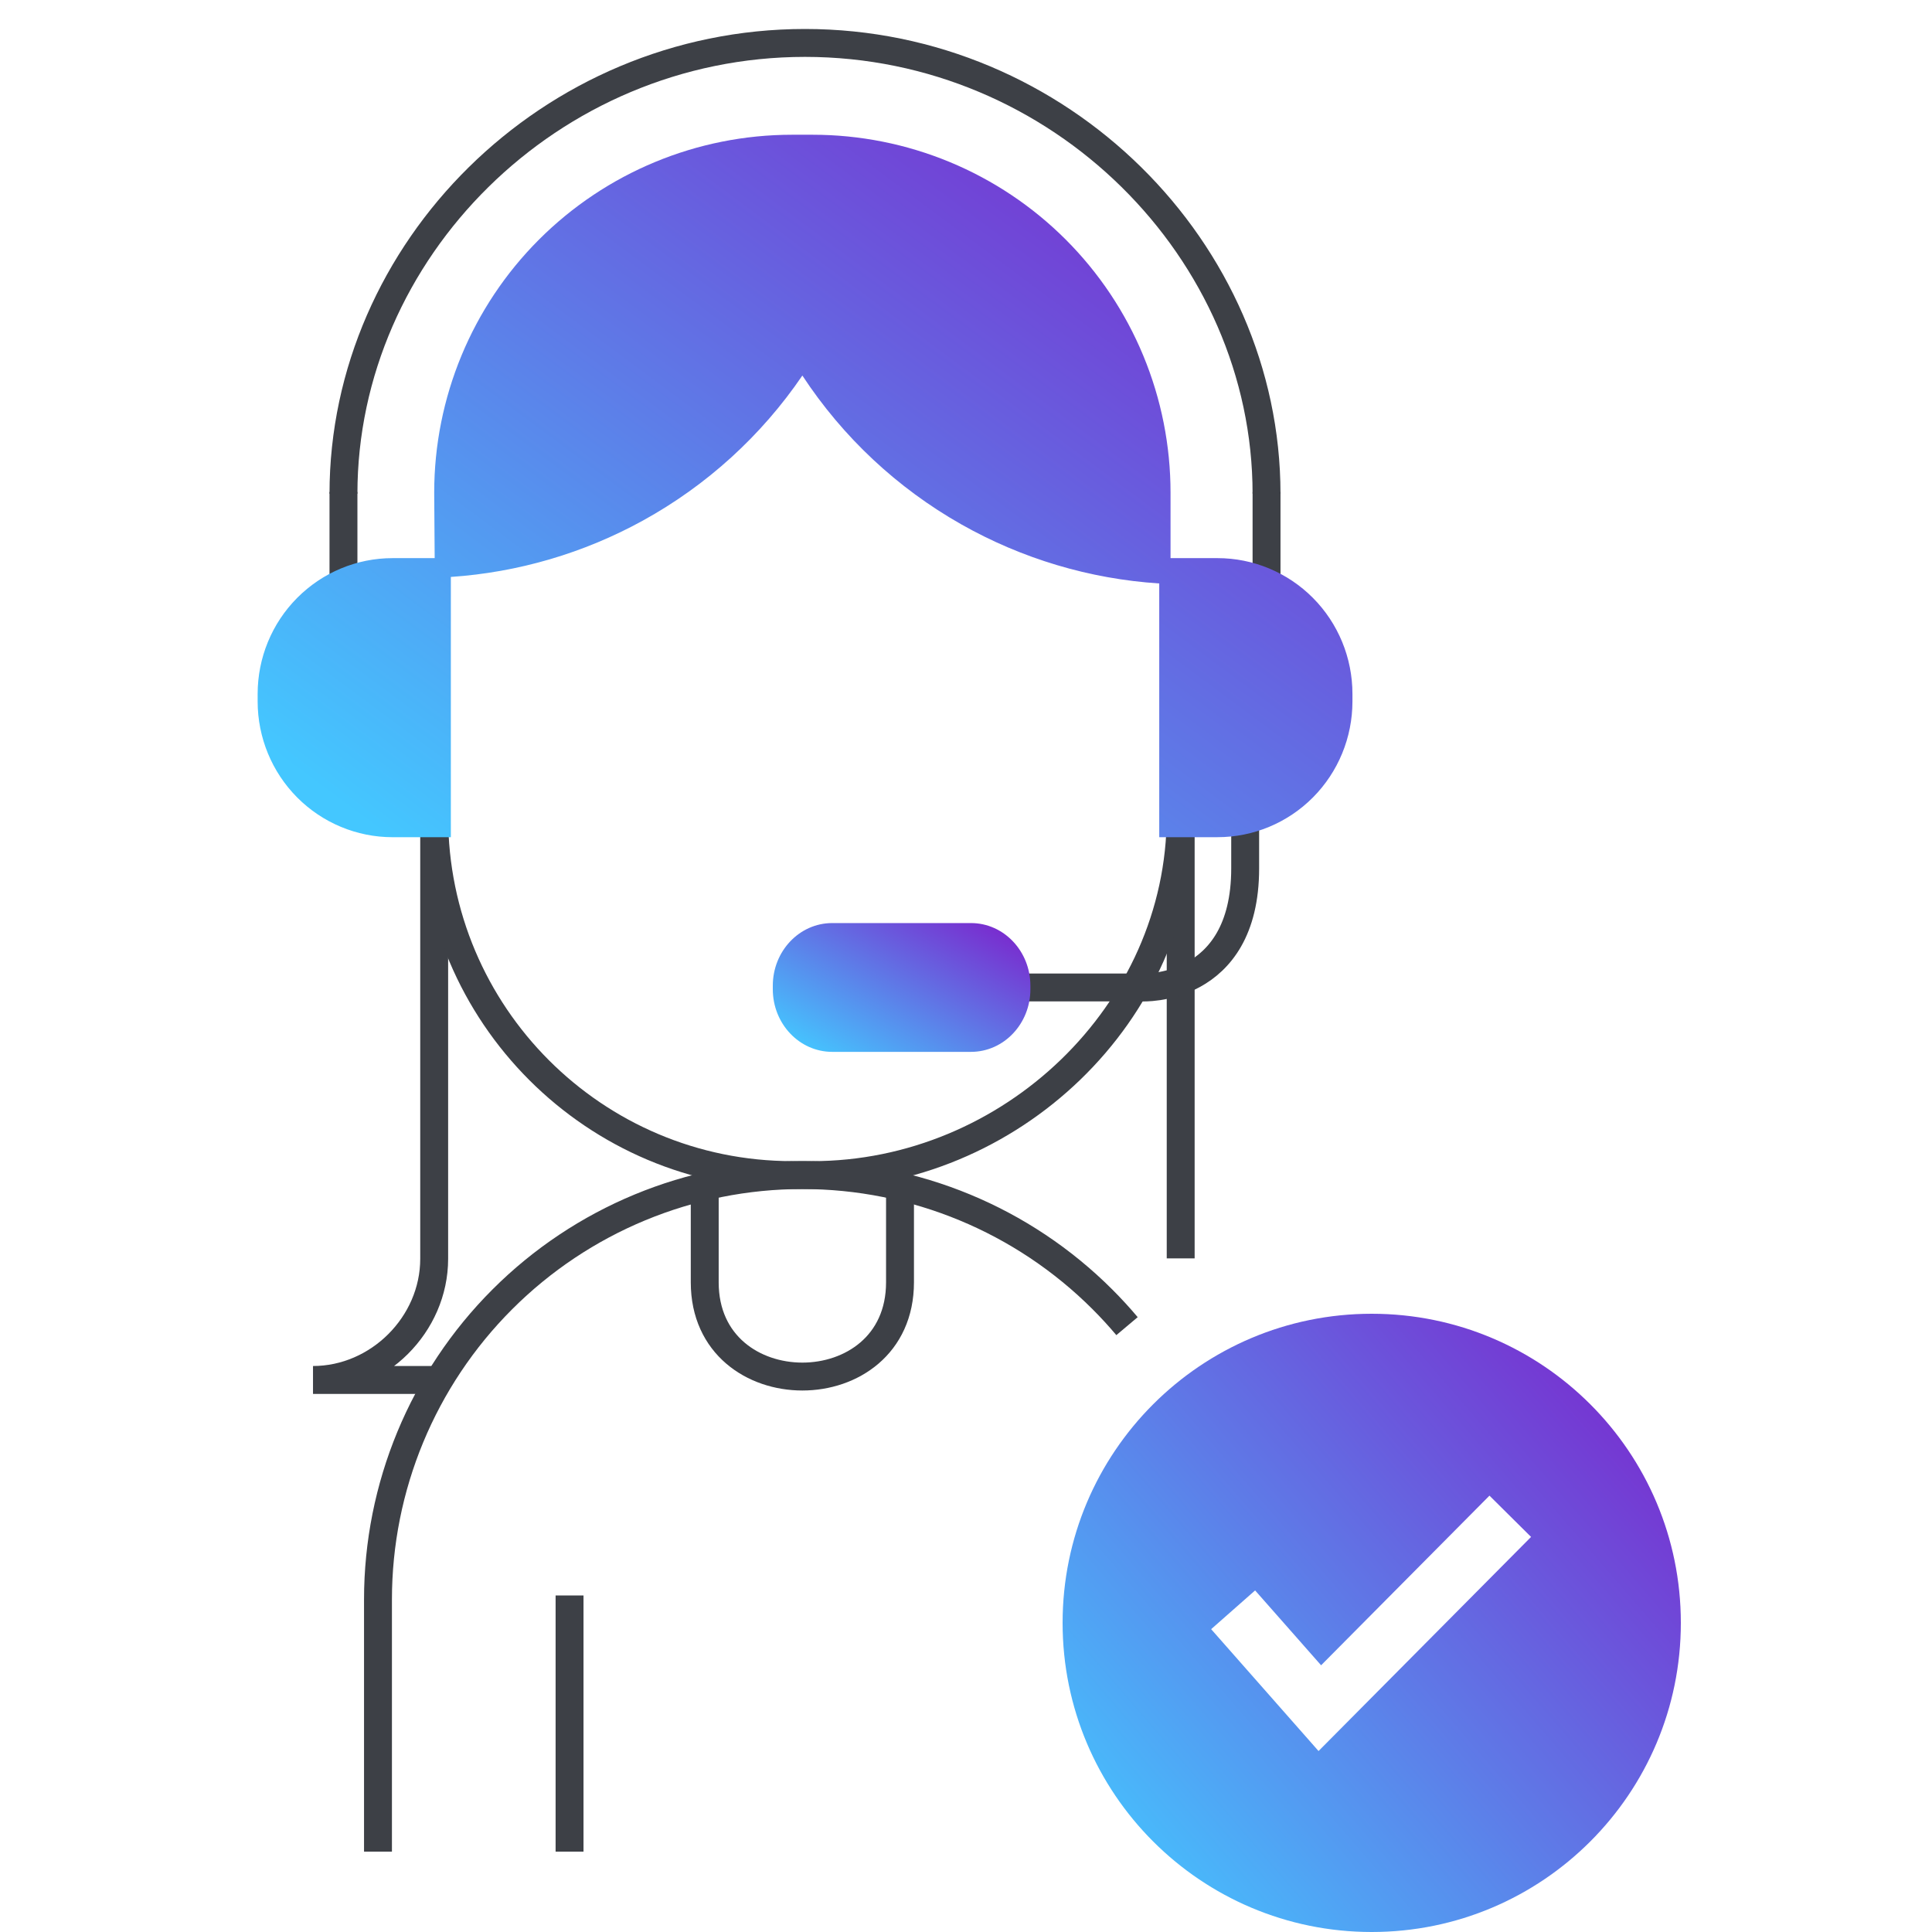
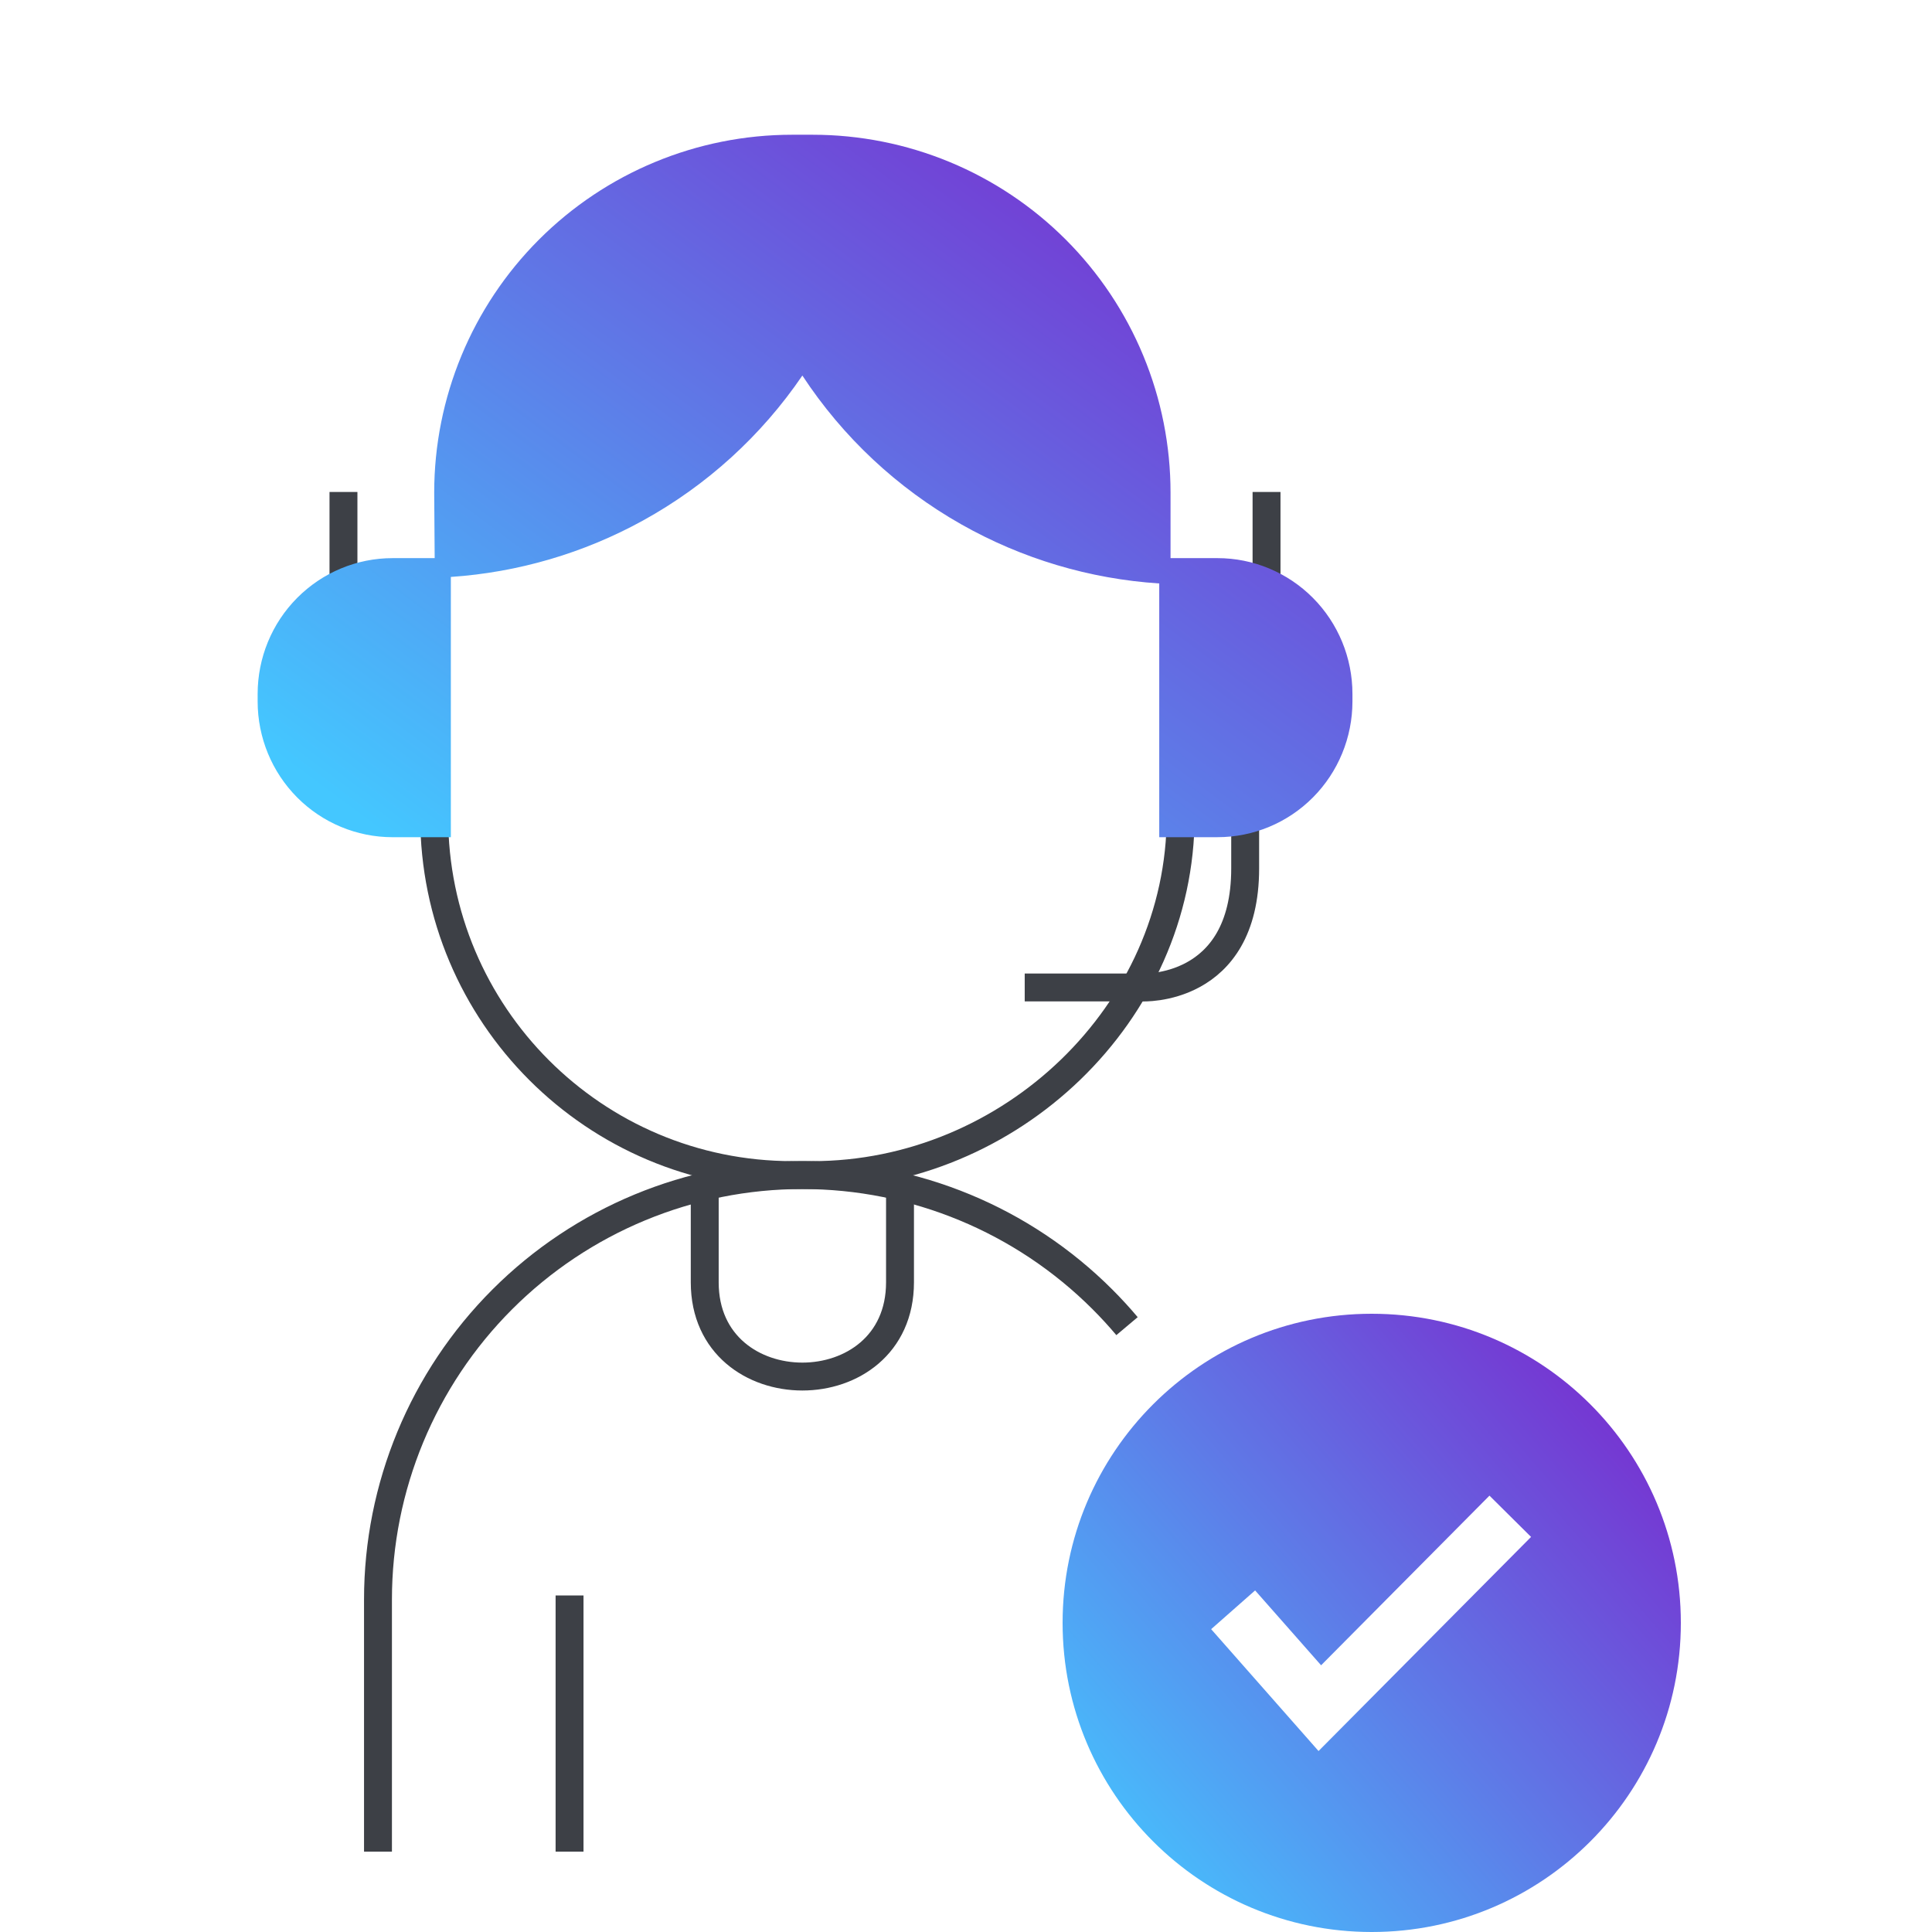
<svg xmlns="http://www.w3.org/2000/svg" width="90" height="90" viewBox="0 0 90 90" fill="none">
  <g clip-path="url(#clip0_43041_124759)">
-     <path d="M20.174 64.284H14.581C17.621 64.284 20.226 61.708 20.226 58.638V33.019M55.001 58.619V33" stroke="#3D4046" stroke-width="1.3" stroke-miterlimit="10" />
    <path d="M16 29V22.918M59 22.918V28.815" stroke="#3D4046" stroke-width="1.3" stroke-miterlimit="10" />
    <path d="M55 38C55 47.216 47.057 54.74 37.842 54.74H36.913C27.697 54.74 20.227 47.269 20.227 38.053" stroke="#3D4046" stroke-width="1.3" stroke-miterlimit="10" />
    <path d="M17.608 86.256V74.509C17.608 69.266 19.691 64.237 23.399 60.53C27.106 56.822 32.135 54.74 37.377 54.74C42.621 54.74 47.649 56.823 51.356 60.53C51.757 60.931 52.139 61.347 52.501 61.777" stroke="#3D4046" stroke-width="1.3" stroke-miterlimit="10" />
    <path d="M41.926 55.373V59.734C41.926 65.589 32.829 65.589 32.829 59.734V55.373" stroke="#3D4046" stroke-width="1.3" stroke-miterlimit="10" />
    <path d="M26.532 86.256V74.323" stroke="#3D4046" stroke-width="1.3" stroke-miterlimit="10" />
    <path d="M47.735 46H53.19C53.19 46 58.005 46.25 58.005 40.455V38" stroke="#3D4046" stroke-width="1.3" stroke-miterlimit="10" />
-     <path d="M45.232 43H38.768C37.239 43 36 44.307 36 45.919V46.081C36 47.693 37.239 49 38.768 49H45.232C46.761 49 48 47.693 48 46.081V45.919C48 44.307 46.761 43 45.232 43Z" fill="url(#paint0_linear_43041_124759)" />
    <path d="M54.002 27.18C50.761 26.969 47.608 26.028 44.778 24.425C41.796 22.736 39.258 20.36 37.377 17.494C35.466 20.301 32.919 22.616 29.944 24.253C27.187 25.77 24.135 26.664 21.002 26.876V39H18.287C16.62 39 15.022 38.334 13.843 37.148C12.664 35.962 12.002 34.353 12.002 32.676V32.324C12.002 30.646 12.664 29.038 13.843 27.852C15.022 26.666 16.62 26 18.287 26H20.249L20.227 22.948C20.227 18.527 21.983 14.286 25.109 11.16C28.236 8.034 32.476 6.277 36.897 6.277H37.858C40.047 6.277 42.215 6.709 44.237 7.546C46.26 8.384 48.098 9.612 49.646 11.16C51.194 12.708 52.422 14.546 53.259 16.568C54.097 18.591 54.528 20.759 54.528 22.948V26H56.717C58.383 26 59.982 26.666 61.161 27.852C62.34 29.038 63.002 30.646 63.002 32.324V32.676C63.002 34.353 62.34 35.962 61.161 37.148C59.982 38.334 58.383 38.999 56.717 38.999H54.002V27.18Z" fill="url(#paint1_linear_43041_124759)" />
    <path fill-rule="evenodd" clip-rule="evenodd" d="M78.3 75.6C78.3 83.553 71.853 90 63.9 90C55.947 90 49.5 83.553 49.5 75.6C49.5 67.647 55.947 61.2 63.9 61.2C71.853 61.2 78.3 67.647 78.3 75.6ZM61.423 81.57L71.323 71.596L69.385 69.673L61.542 77.575L58.468 74.088L56.42 75.893L61.423 81.57Z" fill="url(#paint2_linear_43041_124759)" />
-     <path d="M59 23C59 11.666 49.374 2 37.5 2C25.626 2 16 11.666 16 23" stroke="#3D4046" stroke-width="1.3" stroke-miterlimit="10" />
  </g>
  <defs>
    <linearGradient id="paint0_linear_43041_124759" x1="48" y1="43" x2="42.741" y2="52.084" gradientUnits="userSpaceOnUse">
      <stop stop-color="#7E1DCA" />
      <stop offset="1" stop-color="#44C7FF" />
    </linearGradient>
    <linearGradient id="paint1_linear_43041_124759" x1="63.002" y1="6.277" x2="31.336" y2="48.901" gradientUnits="userSpaceOnUse">
      <stop stop-color="#7E1DCA" />
      <stop offset="1" stop-color="#44C7FF" />
    </linearGradient>
    <linearGradient id="paint2_linear_43041_124759" x1="78.3" y1="61.2" x2="49.5" y2="86.073" gradientUnits="userSpaceOnUse">
      <stop stop-color="#7E1DCA" />
      <stop offset="1" stop-color="#44C7FF" />
    </linearGradient>
    <clipPath id="clip0_43041_124759">
      <rect width="90" height="90" fill="white" />
    </clipPath>
  </defs>
</svg>